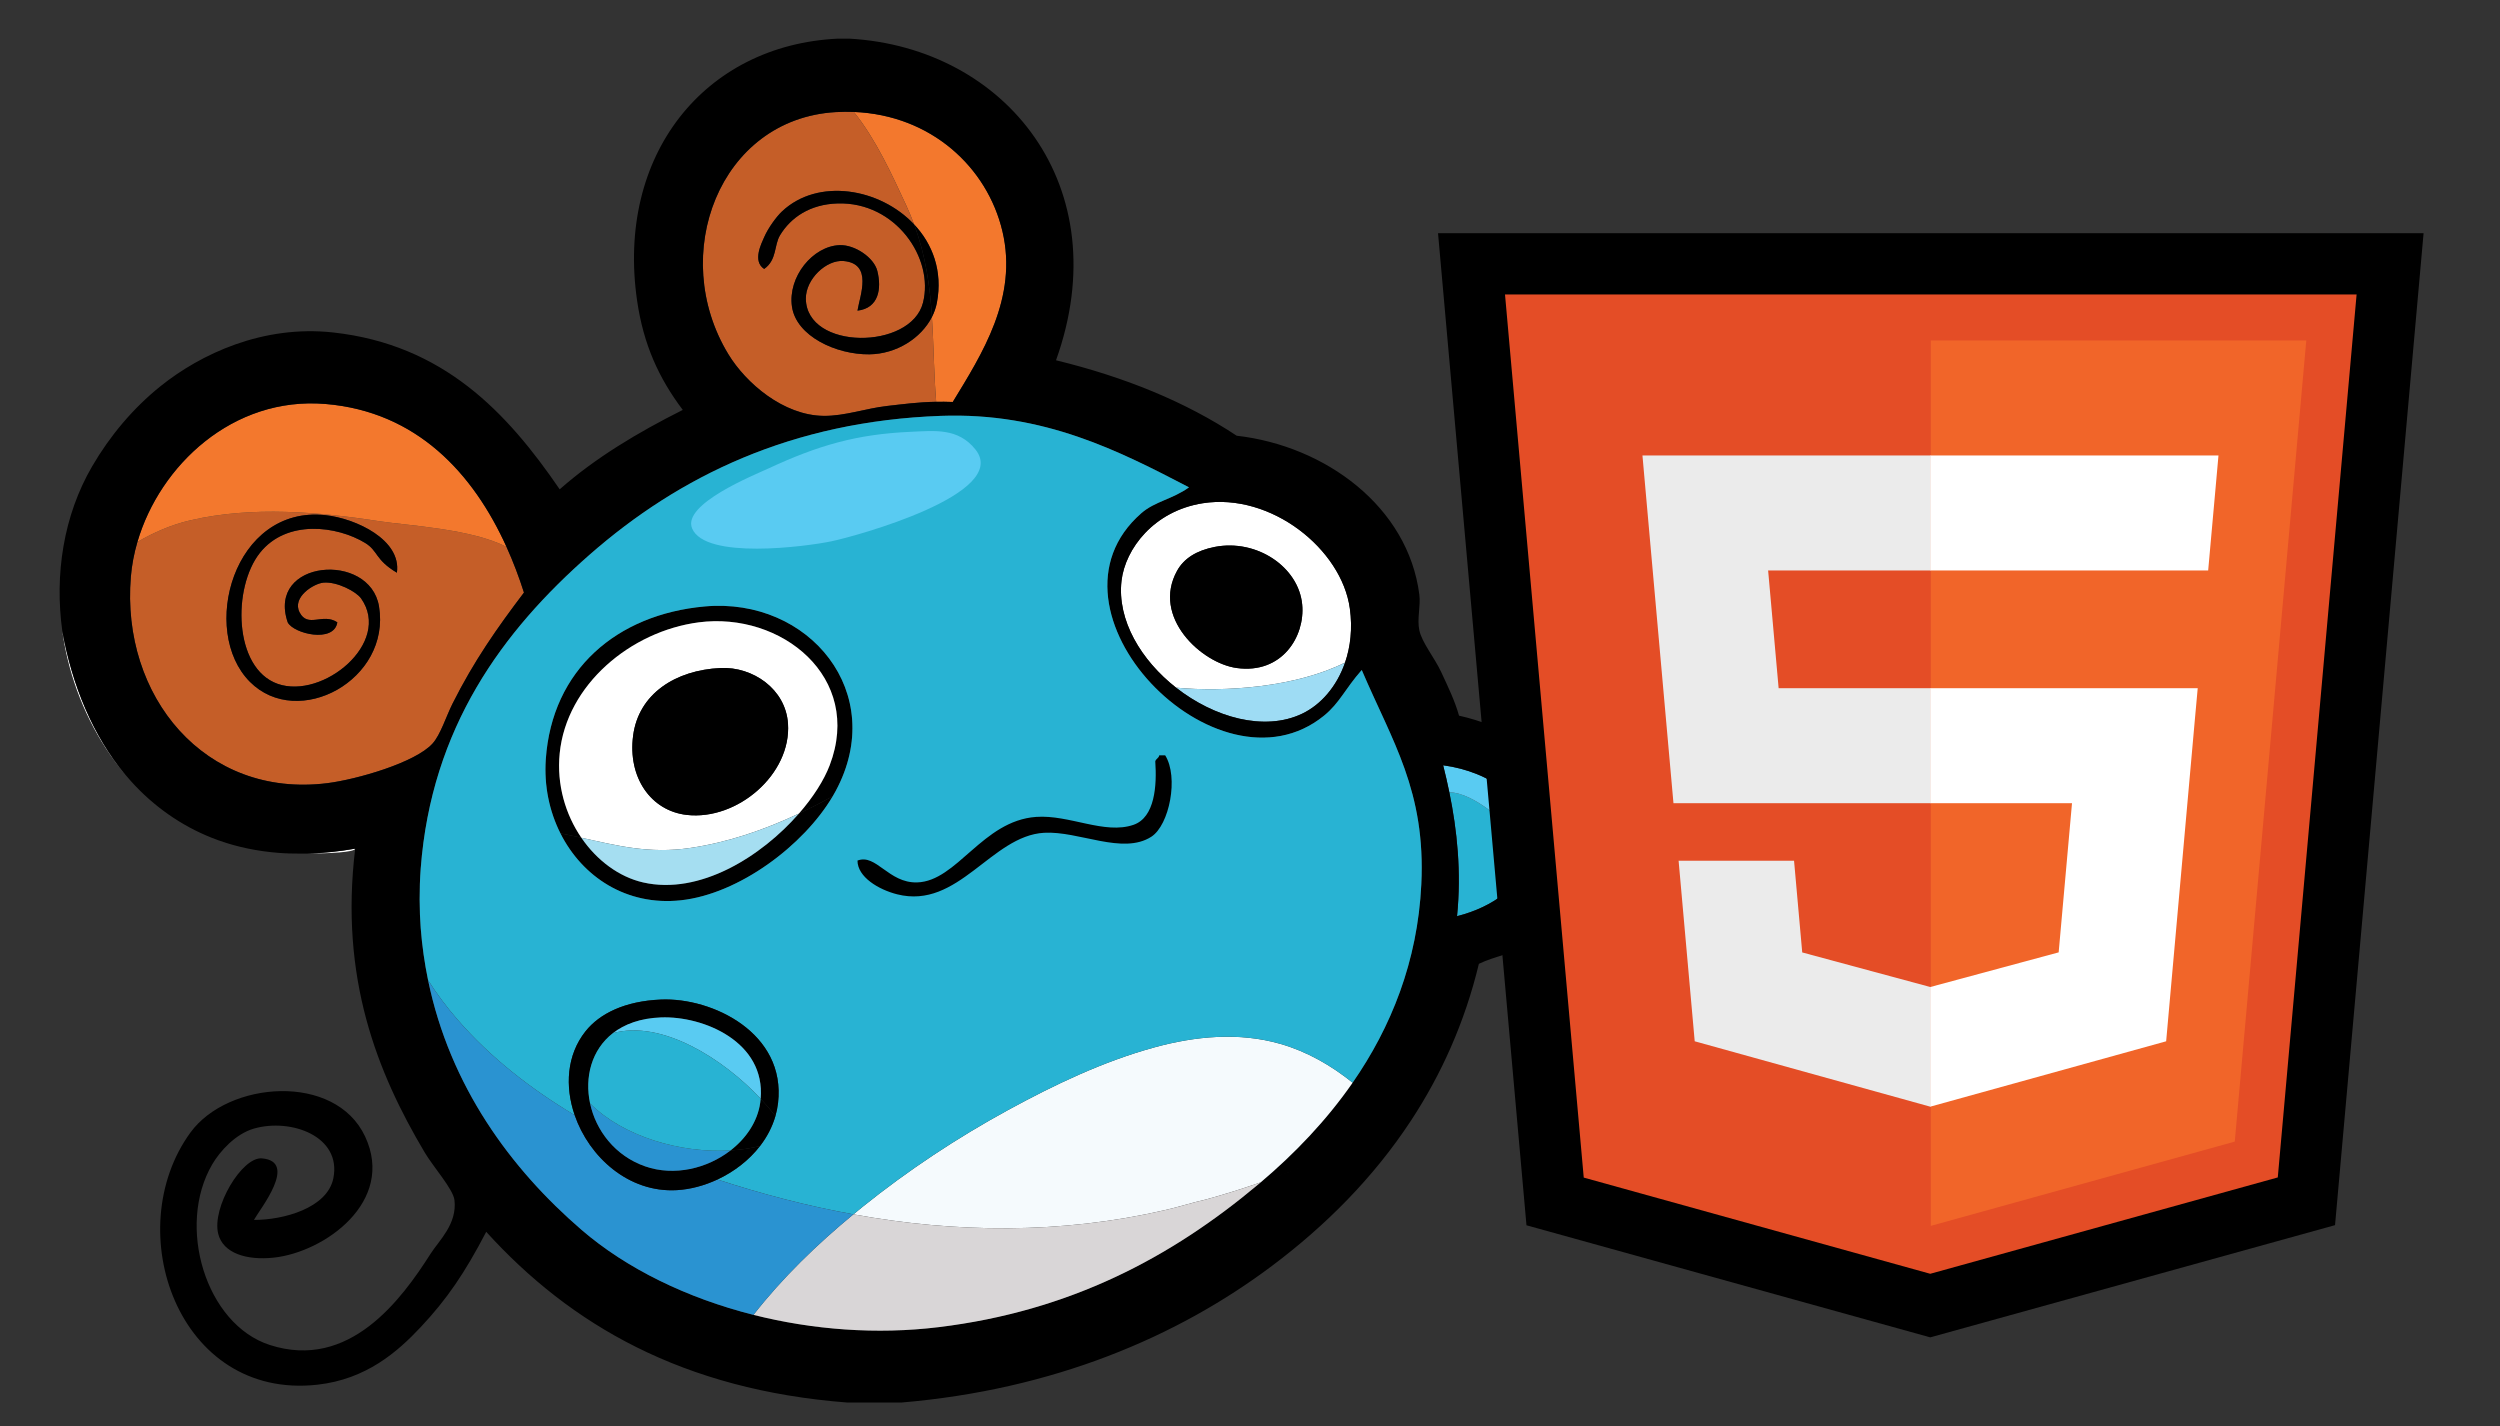
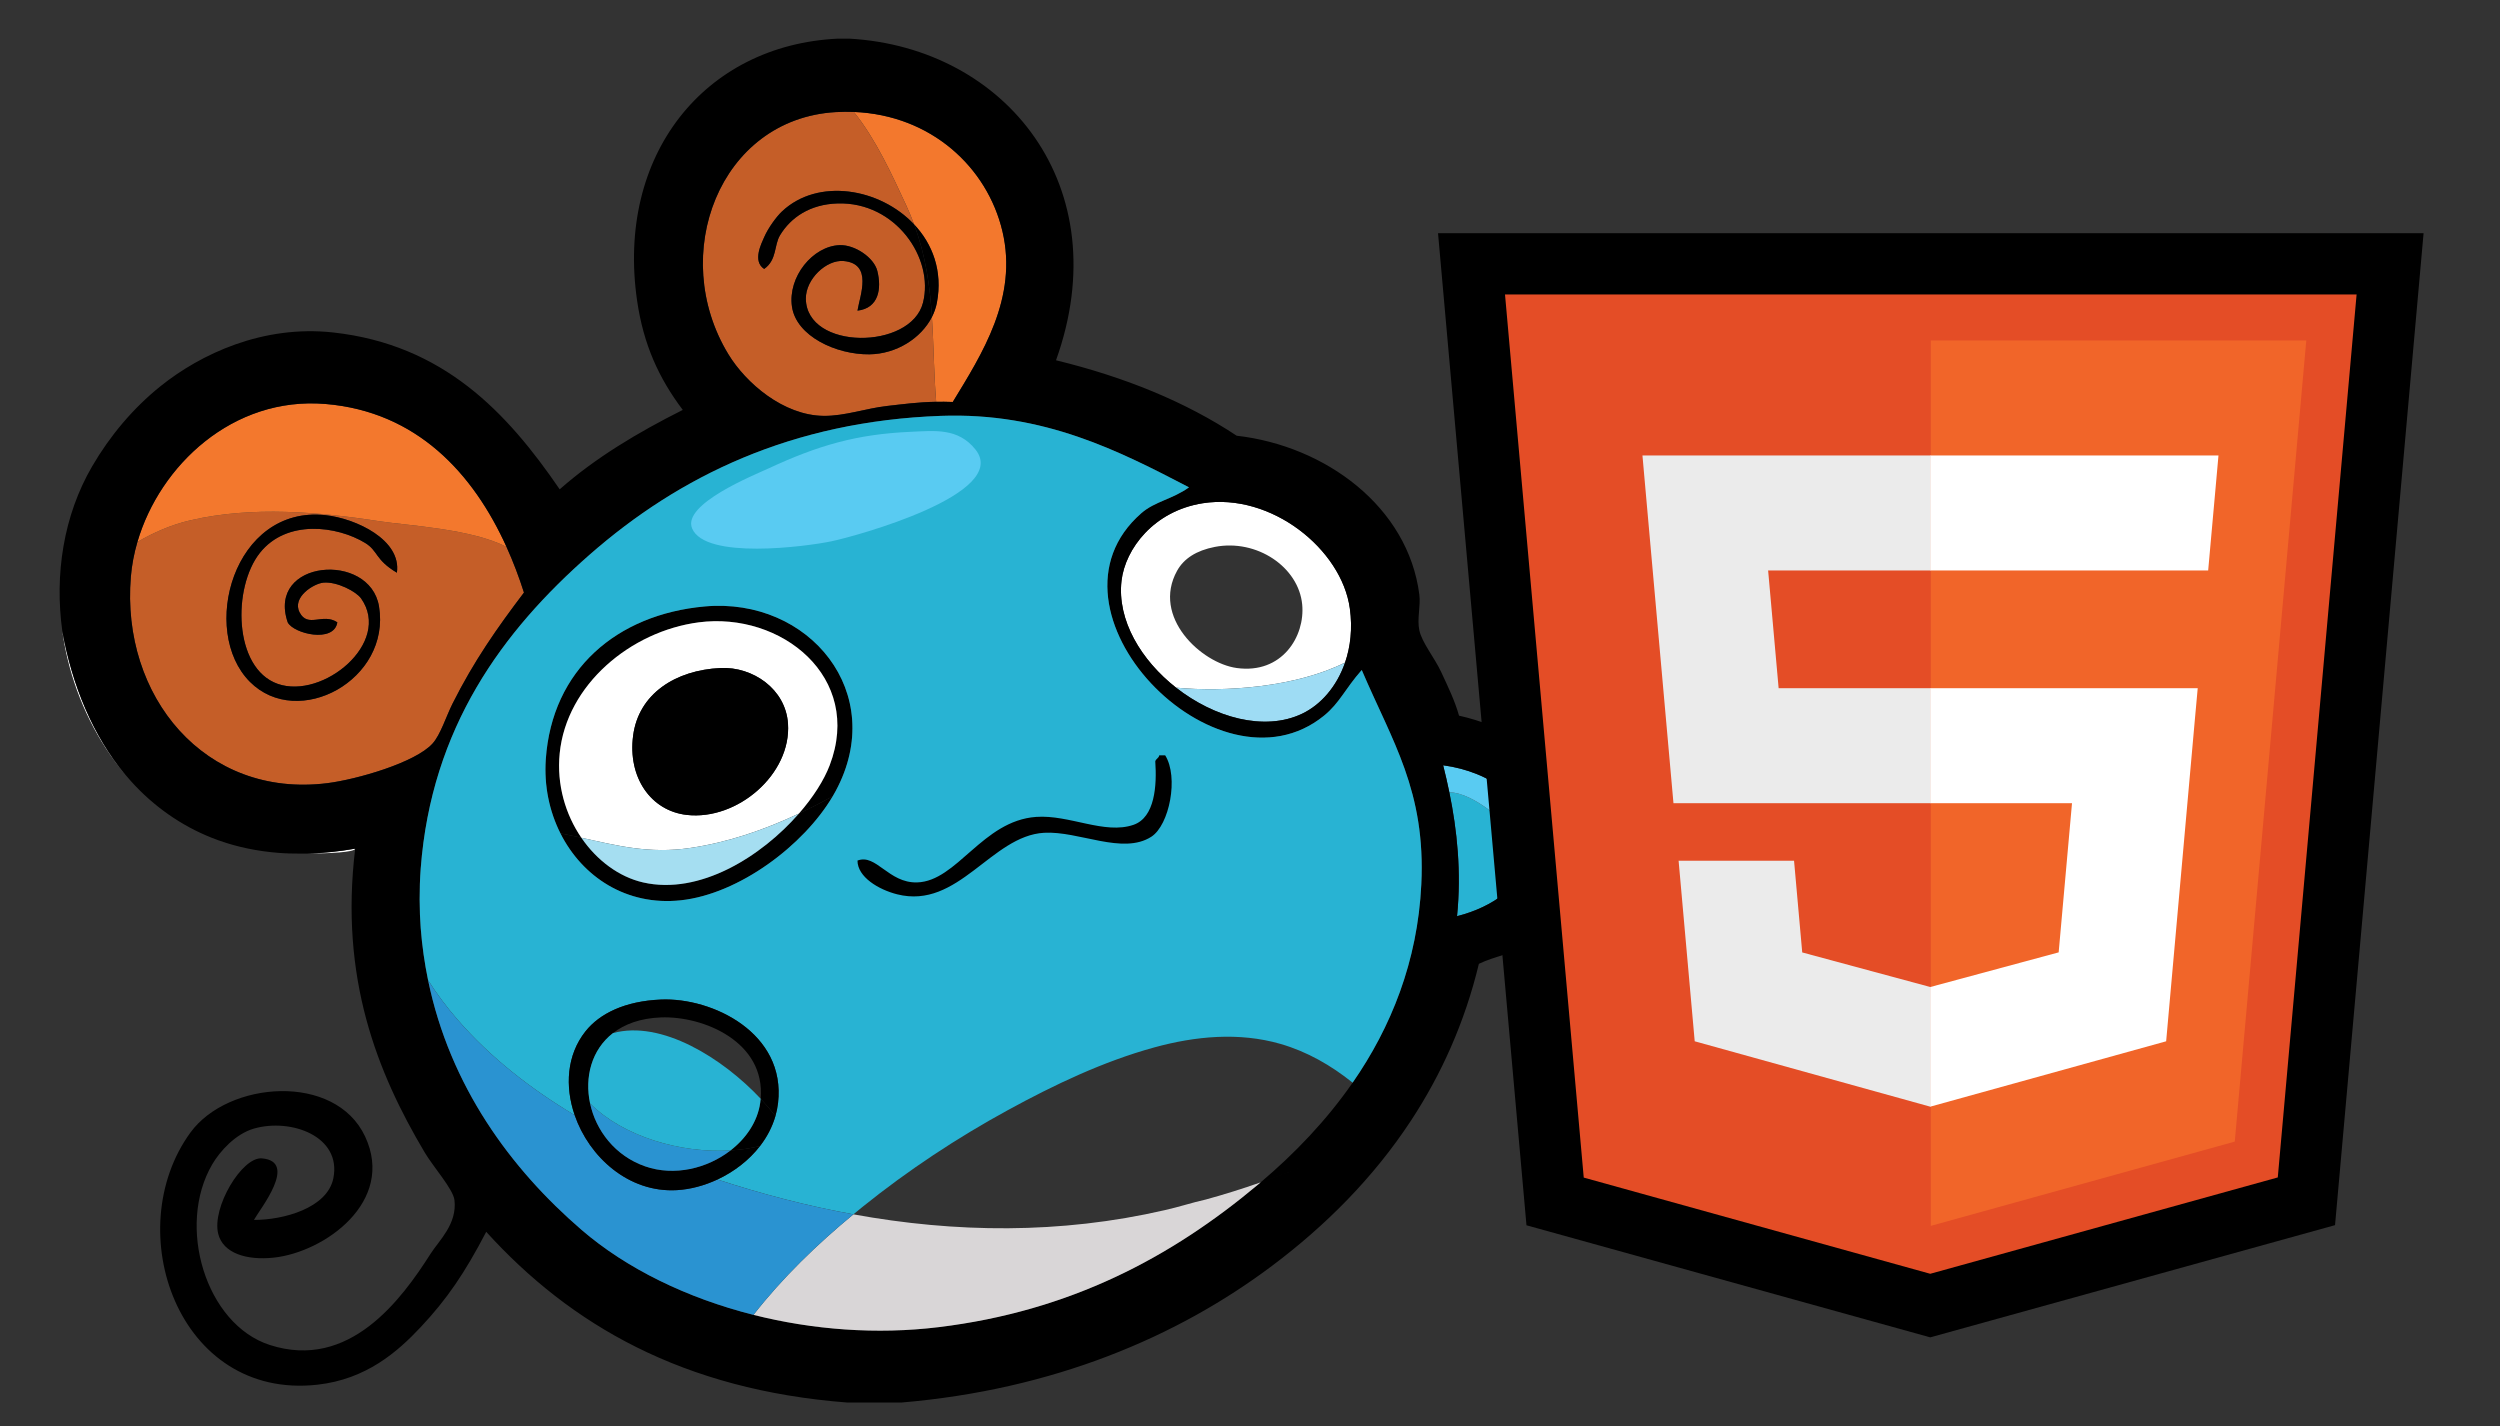
<svg xmlns="http://www.w3.org/2000/svg" version="1.1" id="Layer_1" x="0px" y="0px" width="320px" height="182.53px" viewBox="0 0 320 182.53" enable-background="new 0 0 320 182.53" xml:space="preserve">
  <rect x="0" y="0" width="320" height="182.53" fill="#333333" stroke="none" />
  <g>
    <g>
      <g>
        <g>
          <path fill="none" d="M27.862,107.524c-4.002-1.452-7.595-3.84-10.529-6.921C20.218,103.645,23.724,106.032,27.862,107.524z" />
        </g>
        <g>
          <path fill="none" d="M39.4,109.258c-1.058,0.008-1.972-0.003-2.451-0.015C37.749,109.274,38.565,109.281,39.4,109.258z" />
        </g>
        <g>
          <path fill="#28B3D3" d="M186.501,117.27c4.546-1.142,8.87-4.024,9.396-8.59c-2.876-3.317-7.246-7.209-10.382-7.271      C186.504,106.234,187.075,111.602,186.501,117.27z" />
        </g>
        <g>
          <path fill="#59CBF2" d="M195.898,108.68c0.002-0.018,0.005-0.034,0.006-0.05c0.659-6.046-5.158-9.873-11.181-10.674      c0.283,1.115,0.549,2.269,0.792,3.453C188.652,101.47,193.021,105.362,195.898,108.68z" />
        </g>
        <g>
          <path fill="#FFFFFF" d="M143.556,74.323c-0.595,5.083,2.534,10.211,6.979,13.697c6.223,0.599,15.351-0.059,21.631-3.215      c0.696-2.026,0.965-4.375,0.613-6.924c-1.044-7.588-10.079-14.828-18.805-13.469C147.67,65.396,144.028,70.278,143.556,74.323z       M150.671,73.053c0.859-1.548,2.455-2.589,4.829-3.05c5.367-1.039,10.722,2.57,11.181,7.37c0.391,4.086-2.589,8.935-8.386,8.132      C153.769,84.88,147.385,78.979,150.671,73.053z" />
        </g>
        <g>
          <path fill="#9EDCF4" d="M150.536,88.02c4.857,3.808,11.285,5.654,16.145,3.33c2.381-1.139,4.428-3.468,5.486-6.544      C165.886,87.961,156.759,88.619,150.536,88.02z" />
        </g>
        <g>
-           <path d="M158.295,85.505c5.796,0.803,8.777-4.045,8.386-8.132c-0.459-4.8-5.814-8.409-11.181-7.37      c-2.374,0.461-3.97,1.502-4.829,3.05C147.385,78.979,153.769,84.88,158.295,85.505z" />
-         </g>
+           </g>
        <g>
          <path stroke="#000000" stroke-miterlimit="10" d="M109.758,110.154c0.002,2.107,2.704,3.721,5.082,4.32      c7.83,1.973,12.028-7.488,18.805-7.877c4.445-0.255,10.065,2.863,13.722,0.508c2.318-1.491,3.525-7.631,1.779-10.418      c-0.254,0-0.508,0-0.763,0c-0.061,0.363-0.419,0.429-0.508,0.762c0.213,3.07-0.033,7.187-2.794,8.132      c-3.706,1.271-8.195-1.319-12.453-1.017c-6.879,0.491-10.126,8.247-15.246,8.386      C113.728,113.049,112.135,109.229,109.758,110.154z" />
        </g>
        <g>
          <path fill="#F3782D" d="M117.009,28.726c2.354,2.504,3.684,5.964,2.914,10.021c-0.121,0.632-0.337,1.246-0.634,1.828      c0.229,3.539,0.237,7.104,0.542,10.854c0.664-0.011,1.365-0.006,2.125,0.024c3.725-6.121,8.373-13.328,6.354-21.854      c-1.942-8.199-9.132-14.875-19.013-15.27c2.865,3.566,4.961,8.228,6.672,11.902C116.359,27.072,116.704,27.903,117.009,28.726z" />
        </g>
        <g>
          <path fill="#C55E28" d="M105.438,53.231c2.703,0.028,5.448-0.973,8.131-1.271c2.072-0.23,3.915-0.493,6.261-0.533      c-0.304-3.749-0.312-7.314-0.542-10.854c-1.382,2.712-4.528,4.735-8.006,4.779c-4.247,0.053-9.362-2.326-9.911-6.099      c-0.554-3.812,2.663-7.753,6.099-7.878c1.936-0.071,4.396,1.583,4.828,3.303c0.569,2.274,0.186,4.762-2.542,5.083      c0.325-1.984,1.985-6.024-1.779-6.353c-2.195-0.19-4.855,2.308-4.828,4.828c0.076,6.62,13.448,6.579,14.993,0.509      c1.452-5.7-3.504-12.93-10.927-12.707c-3.555,0.106-6,1.807-7.369,4.066c-0.783,1.293-0.376,3.148-2.033,4.32      c-1.533-0.999-0.341-3.278,0-4.066c0.523-1.208,1.591-2.651,2.287-3.303c4.601-4.327,12.529-2.986,16.908,1.668      c-0.305-0.823-0.649-1.654-1.041-2.495c-1.71-3.675-3.807-8.336-6.672-11.902c-0.763-0.03-1.54-0.024-2.334,0.022      C92.079,15.225,85.495,32.643,93.24,45.354C95.471,49.016,100.252,53.176,105.438,53.231z" />
        </g>
        <g>
          <path d="M117.009,28.726c1.502,4.059,2.027,7.938,2.28,11.849c0.296-0.582,0.513-1.196,0.634-1.828      C120.692,34.69,119.363,31.23,117.009,28.726z" />
        </g>
        <g>
          <path d="M100.101,27.058c-0.696,0.652-1.763,2.096-2.287,3.303c-0.341,0.788-1.533,3.067,0,4.066      c1.657-1.171,1.25-3.026,2.033-4.32c1.37-2.259,3.814-3.96,7.369-4.066c7.423-0.223,12.378,7.007,10.927,12.707      c-1.545,6.07-14.917,6.111-14.993-0.509c-0.027-2.521,2.633-5.019,4.828-4.828c3.764,0.329,2.104,4.369,1.779,6.353      c2.727-0.32,3.111-2.808,2.542-5.083c-0.432-1.72-2.892-3.375-4.828-3.303c-3.436,0.125-6.653,4.066-6.099,7.878      c0.549,3.773,5.664,6.152,9.911,6.099c3.478-0.044,6.624-2.067,8.006-4.779c-0.253-3.911-0.778-7.79-2.28-11.849      C112.63,24.071,104.702,22.731,100.101,27.058z" />
        </g>
        <g>
          <path fill="#FFFFFF" d="M28.983,107.899c-0.106-0.033-0.214-0.065-0.32-0.101c0.028,0.01,0.055,0.02,0.083,0.029      C28.825,107.854,28.905,107.875,28.983,107.899z" />
        </g>
        <g>
          <path fill="#FFFFFF" d="M16.748,99.969c-0.036-0.041-0.073-0.08-0.108-0.12c0.005,0.007,0.01,0.014,0.016,0.02      C16.687,99.902,16.718,99.935,16.748,99.969z" />
        </g>
        <g>
          <path fill="#FFFFFF" d="M16.062,99.176c-4.142-4.968-6.824-11.395-8.088-18.417c0.167,1.207,0.391,2.401,0.673,3.579      C9.949,89.759,12.472,94.904,16.062,99.176z" />
        </g>
        <g>
          <path fill="#FFFFFF" d="M36.949,109.243c-0.135-0.005-0.271-0.01-0.404-0.017c0.041,0.002,0.082,0.005,0.123,0.008      C36.729,109.236,36.825,109.24,36.949,109.243z" />
        </g>
        <g>
          <path fill="#FFFFFF" d="M45.465,108.63c-2.111,0.37-4.132,0.574-6.065,0.628C41.979,109.239,45.408,109.112,45.465,108.63z" />
        </g>
        <g>
          <path d="M82.313,112.95c-3.063-0.702-5.906-2.805-7.899-5.72c-0.871-0.192-1.76-0.382-2.678-0.558      c2.803,5.563,8.447,9.314,15.406,8.565c7.434-0.8,15.718-7.004,19.445-13.313c-1.42,0.781-2.863,1.524-4.328,2.213      C97.441,109.654,89.538,114.606,82.313,112.95z" />
        </g>
        <g>
          <path d="M74.414,107.229c-2.026-2.964-3.174-6.768-2.773-10.797c0.874-8.813,9.118-15.631,17.788-16.772      c10.547-1.387,21.082,7.017,16.772,18.296c-0.735,1.923-2.117,4.093-3.941,6.182c1.465-0.689,2.908-1.433,4.328-2.213      c0.13-0.222,0.256-0.443,0.375-0.664c6.755-12.531-3.372-24.851-16.771-23.634c-11.222,1.02-19.539,8.079-20.33,19.567      c-0.233,3.391,0.458,6.666,1.875,9.478C72.653,106.847,73.542,107.038,74.414,107.229z" />
        </g>
        <g>
          <path fill="#FFFFFF" d="M88.321,108.543c4.867-0.716,9.508-2.319,13.938-4.405c1.824-2.089,3.207-4.258,3.941-6.182      c4.31-11.28-6.225-19.683-16.772-18.296c-8.67,1.141-16.914,7.959-17.788,16.772c-0.4,4.029,0.748,7.833,2.773,10.797      C79.006,108.242,83.095,109.313,88.321,108.543z M81.042,94.145c0.707-5.337,5.408-8.369,11.182-8.64      c4.122-0.193,8.338,2.676,8.64,7.116c0.439,6.472-6.48,12.426-12.96,11.689C83.322,103.789,80.331,99.524,81.042,94.145z" />
        </g>
        <g>
          <path fill="#A5DEF1" d="M82.313,112.95c7.226,1.657,15.129-3.295,19.946-8.812c-4.43,2.086-9.071,3.689-13.938,4.405      c-5.226,0.771-9.314-0.301-13.907-1.313C76.406,110.145,79.25,112.248,82.313,112.95z" />
        </g>
        <g>
          <path d="M100.864,92.621c-0.302-4.44-4.518-7.309-8.64-7.116c-5.774,0.271-10.475,3.303-11.182,8.64      c-0.711,5.379,2.28,9.644,6.862,10.165C94.384,105.047,101.303,99.092,100.864,92.621z" />
        </g>
        <g>
          <path fill="#C55E28" d="M55.376,95.161c1.014-1.131,1.73-3.463,2.542-5.083c2.751-5.489,5.715-9.702,9.148-14.23      c-0.63-1.975-1.368-3.933-2.226-5.83c-4.346-2.32-12.883-2.777-16.113-3.278c-7.935-1.232-16.409-1.972-24.313-0.152      c-2.533,0.583-4.738,1.581-6.822,2.77c-0.432,1.475-0.719,2.971-0.842,4.457c-1.273,15.293,9.463,28.4,25.158,26.428      C45.649,99.773,53.17,97.621,55.376,95.161z M50.802,73.307c-2.801-1.662-2.389-2.79-4.066-3.812      c-3.596-2.188-10.036-3.047-13.468,1.271c-3.502,4.407-3.408,14.774,2.287,16.772c5.764,2.022,14.638-5.271,10.674-10.927      c-0.631-0.899-3.104-2.191-4.829-2.033c-1.24,0.114-4.061,1.863-3.049,3.812c1.065,2.049,2.963,0.013,4.829,1.271      c-0.435,2.699-5.599,1.464-6.353,0c-2.737-8.04,10.528-9.107,11.689-2.033c1.542,9.396-10.351,15.825-16.518,9.657      c-6.496-6.495-2.132-22.619,9.656-21.346C45.577,66.362,51.41,69.114,50.802,73.307z" />
        </g>
        <g>
          <path fill="#F3782D" d="M48.727,66.74c3.23,0.501,11.768,0.958,16.113,3.278c-4.259-9.425-11.479-17.337-23.187-18.312      c-11.859-0.987-21.198,7.877-24.062,17.651c2.084-1.189,4.29-2.187,6.822-2.77C32.318,64.769,40.792,65.508,48.727,66.74z" />
        </g>
        <g>
          <path d="M41.654,65.938c-11.789-1.273-16.152,14.851-9.656,21.346c6.167,6.168,18.06-0.261,16.518-9.657      c-1.162-7.075-14.426-6.007-11.689,2.033c0.754,1.464,5.918,2.699,6.353,0c-1.866-1.257-3.764,0.778-4.829-1.271      c-1.011-1.949,1.809-3.698,3.049-3.812c1.726-0.158,4.198,1.134,4.829,2.033c3.964,5.656-4.91,12.95-10.674,10.927      c-5.695-1.998-5.789-12.365-2.287-16.772c3.433-4.318,9.872-3.459,13.468-1.271c1.677,1.022,1.265,2.15,4.066,3.812      C51.41,69.114,45.577,66.362,41.654,65.938z" />
        </g>
      </g>
      <g>
        <g>
          <path fill="none" d="M36.949,109.243c-0.135-0.005-0.271-0.01-0.404-0.017c0.041,0.002,0.082,0.005,0.123,0.008      C36.729,109.236,36.825,109.24,36.949,109.243z" />
        </g>
        <g>
          <path fill="none" d="M28.983,107.899c-0.106-0.033-0.214-0.065-0.32-0.101c0.028,0.01,0.055,0.02,0.083,0.029      C28.825,107.854,28.905,107.875,28.983,107.899z" />
        </g>
        <g>
          <path fill="none" d="M16.748,99.969c-0.036-0.041-0.073-0.08-0.108-0.12c0.005,0.007,0.01,0.014,0.016,0.02      C16.687,99.902,16.718,99.935,16.748,99.969z" />
        </g>
        <g>
          <path fill="none" d="M39.4,109.258c-1.058,0.008-1.972-0.003-2.451-0.015C37.749,109.274,38.565,109.281,39.4,109.258z" />
        </g>
        <g>
          <path fill="none" d="M45.465,108.63c-2.111,0.37-4.132,0.574-6.065,0.628C41.979,109.239,45.408,109.112,45.465,108.63z" />
        </g>
        <g>
          <path fill="none" d="M109.758,110.154c0.002,2.107,2.704,3.721,5.082,4.32c7.83,1.973,12.028-7.488,18.805-7.877      c4.445-0.255,10.065,2.863,13.722,0.508c2.318-1.491,3.525-7.631,1.779-10.418c-0.254,0-0.508,0-0.763,0      c-0.061,0.363-0.419,0.429-0.508,0.762c0.213,3.07-0.033,7.187-2.794,8.132c-3.706,1.271-8.195-1.319-12.453-1.017      c-6.879,0.491-10.126,8.247-15.246,8.386C113.728,113.049,112.135,109.229,109.758,110.154z" />
        </g>
        <g>
          <path fill="none" d="M87.142,115.237c7.434-0.8,15.718-7.004,19.445-13.313c0.13-0.222,0.256-0.443,0.375-0.664      c6.755-12.531-3.372-24.851-16.771-23.634c-11.222,1.02-19.539,8.079-20.33,19.567c-0.233,3.391,0.458,6.666,1.875,9.478      C74.538,112.235,80.183,115.986,87.142,115.237z" />
        </g>
        <g>
          <path fill="none" d="M27.862,107.524c-4.002-1.452-7.595-3.84-10.529-6.921C20.218,103.645,23.724,106.032,27.862,107.524z" />
        </g>
        <g>
          <path fill="none" d="M143.556,74.323c-0.595,5.083,2.534,10.211,6.979,13.697c4.857,3.808,11.285,5.654,16.145,3.33      c2.381-1.139,4.428-3.468,5.486-6.544c0.696-2.026,0.965-4.375,0.613-6.924c-1.044-7.588-10.079-14.828-18.805-13.469      C147.67,65.396,144.028,70.278,143.556,74.323z" />
        </g>
        <g>
          <path fill="none" d="M105.438,53.231c2.703,0.028,5.448-0.973,8.131-1.271c2.072-0.23,3.915-0.493,6.261-0.533      c0.664-0.011,1.365-0.006,2.125,0.024c3.725-6.121,8.373-13.328,6.354-21.854c-1.942-8.199-9.132-14.875-19.013-15.27      c-0.763-0.03-1.54-0.024-2.334,0.022C92.079,15.225,85.495,32.643,93.24,45.354C95.471,49.016,100.252,53.176,105.438,53.231z" />
        </g>
        <g>
          <path fill="none" d="M55.376,95.161c1.014-1.131,1.73-3.463,2.542-5.083c2.751-5.489,5.715-9.702,9.148-14.23      c-0.63-1.975-1.368-3.933-2.226-5.83c-4.259-9.425-11.479-17.337-23.187-18.312c-11.859-0.987-21.198,7.877-24.062,17.651      c-0.432,1.475-0.719,2.971-0.842,4.457c-1.273,15.293,9.463,28.4,25.158,26.428C45.649,99.773,53.17,97.621,55.376,95.161z" />
        </g>
        <g>
          <path fill="none" d="M186.501,117.27c4.546-1.142,8.87-4.024,9.396-8.59c0.002-0.018,0.005-0.034,0.006-0.05      c0.659-6.046-5.158-9.873-11.181-10.674c0.283,1.115,0.549,2.269,0.792,3.453C186.504,106.234,187.075,111.602,186.501,117.27z" />
        </g>
        <g>
          <path fill="none" d="M16.062,99.176c-4.142-4.968-6.824-11.395-8.088-18.417c0.167,1.207,0.391,2.401,0.673,3.579      C9.949,89.759,12.472,94.904,16.062,99.176z" />
        </g>
        <g>
          <path d="M180.605,143.44c-6.326,2.78-12.636,5.599-19.238,7.9c-0.093,0.079-0.185,0.159-0.278,0.236      c-11.206,9.402-24.126,16.243-40.913,18.296c-7.961,0.974-16.157,0.343-23.733-1.57c-0.429,0.55-0.852,1.104-1.262,1.668      c0.41-0.563,0.833-1.118,1.262-1.668c-8.524-2.152-16.265-5.931-22.009-10.882c-9.079-7.825-16.85-18.418-19.642-31.958      c-2.314-3.646-4.027-7.657-4.839-11.93c0.812,4.273,2.525,8.284,4.839,11.93c-0.443-2.148-0.765-4.37-0.942-6.668      c-0.166-2.155-0.196-5.029,0-7.624c1.367-18.03,10.482-30.4,21.6-40.151c11.547-10.126,25.94-17.097,44.979-17.788      c13.25-0.48,22.921,4.559,31.765,9.148c-2.122,1.525-4.376,1.802-6.098,3.304c-14.198,12.386,9.704,37.056,23.379,25.92      c2.012-1.639,2.653-3.377,4.828-5.845c3.921,9.192,8.2,15.465,7.624,27.445c-0.477,9.884-3.878,18.292-8.79,25.379      c1.771,1.422,3.409,3.024,4.916,4.717c-1.507-1.693-3.145-3.295-4.916-4.717c-3.366,4.855-7.441,9.091-11.771,12.756      C167.969,149.039,174.279,146.22,180.605,143.44c3.859-5.874,6.878-12.53,8.692-20.071c1.977-0.958,4.432-1.319,6.353-2.542      c5.235-3.332,8.582-13.567,4.829-20.329c-2.531-4.56-8.135-7.636-13.723-8.895c-0.523-1.873-1.373-3.623-2.287-5.591      c-0.854-1.832-2.463-3.763-2.795-5.336c-0.315-1.495,0.19-3.09,0-4.575c-1.443-11.227-11.995-19.026-23.379-20.33      c-6.574-4.353-14.34-7.514-23.125-9.656c7.966-22.223-6.364-40.024-26.429-41.167c-0.508,0-1.017,0-1.525,0      C90.163,5.774,78.84,19.857,81.55,38.493c0.813,5.588,2.765,9.898,5.845,13.976c-5.752,2.887-11.163,6.117-15.755,10.165      c-6.768-9.9-14.904-18.513-28.97-20.076c-9.022-1.001-16.999,2.767-22.109,6.862c-3.522,2.822-6.494,6.371-8.763,10.266      C8.106,66.021,6.982,73.57,7.973,80.76c1.265,7.021,3.946,13.449,8.088,18.417c0.189,0.227,0.382,0.452,0.579,0.673      c0.035,0.041,0.072,0.08,0.108,0.12c0.166,0.186,0.334,0.369,0.504,0.55c0.026,0.028,0.054,0.056,0.08,0.084      c2.934,3.082,6.527,5.47,10.529,6.921c0.041,0.015,0.082,0.028,0.122,0.043c0.225,0.08,0.451,0.158,0.679,0.231      c0.106,0.035,0.213,0.067,0.32,0.101c0.191,0.061,0.383,0.12,0.577,0.175c0.121,0.035,0.241,0.068,0.363,0.102      c0.188,0.052,0.378,0.103,0.568,0.15c0.113,0.029,0.227,0.058,0.342,0.085c0.213,0.051,0.428,0.1,0.645,0.146      c0.09,0.02,0.18,0.04,0.271,0.059c0.277,0.057,0.557,0.111,0.839,0.161c0.029,0.005,0.058,0.011,0.087,0.016      c0.324,0.057,0.651,0.107,0.981,0.155c0.327,0.046,0.656,0.088,0.988,0.124c0.031,0.003,0.062,0.006,0.092,0.009      c0.285,0.03,0.571,0.058,0.86,0.081c0.102,0.008,0.204,0.014,0.306,0.021c0.213,0.015,0.426,0.029,0.643,0.041      c0.134,0.007,0.27,0.012,0.404,0.017c0.479,0.012,1.393,0.023,2.451,0.015c1.933-0.054,3.954-0.258,6.065-0.628      c-2.002,16.579,2.806,28.631,8.895,38.88c1.118,1.883,3.646,4.699,3.812,6.099c0.363,3.067-1.987,5.191-3.049,6.861      c-3.746,5.89-10.414,14.97-20.584,11.689c-8.23-2.656-11.981-15.26-7.369-23.125c0.98-1.674,2.966-3.89,5.336-4.574      c4.719-1.359,11.243,0.971,10.165,6.353c-0.768,3.842-6.445,5.354-10.165,5.337c0.729-1.345,5.715-7.479,1.017-7.878      c-2.541-0.216-6.435,6.287-5.591,9.657c0.628,2.507,3.658,3.42,7.116,3.049c6.502-0.699,15.583-7.171,11.689-15.501      c-3.835-8.206-17.542-7.125-22.363-0.508c-9.077,12.462-1.608,34.273,16.264,32.273c6.249-0.699,10.244-4.203,13.214-7.37      c3.356-3.578,5.621-6.895,8.386-12.198c10.798,11.903,25.163,20.238,46.25,21.855c2.287,0,4.574,0,6.861,0      c19.419-1.642,35.313-8.355,47.52-17.535C169.629,156.913,175.776,150.791,180.605,143.44z M184.723,97.956      c6.023,0.801,11.84,4.628,11.181,10.674c-0.001,0.016-0.004,0.032-0.006,0.05c1.101,1.269,1.983,2.453,2.494,3.308      c-0.511-0.854-1.394-2.039-2.494-3.308c-0.526,4.565-4.851,7.448-9.396,8.59c0.574-5.667,0.003-11.036-0.986-15.86      c-0.365-0.007-0.713,0.037-1.04,0.14c0.327-0.103,0.675-0.147,1.04-0.14C185.272,100.225,185.006,99.071,184.723,97.956z       M172.78,77.881c0.352,2.548,0.083,4.897-0.613,6.924c1.441-0.725,2.734-1.58,3.805-2.583c-1.071,1.002-2.364,1.858-3.805,2.583      c-1.058,3.077-3.104,5.406-5.486,6.544c-4.86,2.324-11.288,0.478-16.145-3.33c-1.013-0.097-1.949-0.228-2.783-0.386      c0.834,0.158,1.77,0.289,2.783,0.386c-4.445-3.485-7.574-8.614-6.979-13.697c0.472-4.045,4.114-8.927,10.418-9.911      C162.701,63.053,171.735,70.293,172.78,77.881z M106.962,14.351c0.794-0.046,1.571-0.052,2.334-0.022      c-1.311-1.631-2.782-3.033-4.45-4.006c1.667,0.973,3.139,2.375,4.45,4.006c9.881,0.394,17.071,7.071,19.013,15.27      c2.02,8.526-2.629,15.733-6.354,21.854c-0.76-0.03-1.461-0.035-2.125-0.024c0.028,0.342,0.058,0.684,0.09,1.029      c-0.032-0.345-0.062-0.688-0.09-1.029c-2.346,0.04-4.188,0.303-6.261,0.533c-2.684,0.297-5.429,1.299-8.131,1.271      c-5.187-0.056-9.967-4.216-12.199-7.877C85.495,32.643,92.079,15.225,106.962,14.351z M41.908,100.244      c-15.695,1.972-26.431-11.135-25.158-26.428c0.124-1.486,0.41-2.982,0.842-4.457c-2.918,1.665-5.6,3.707-8.612,5.519      c3.012-1.813,5.694-3.854,8.612-5.519c2.863-9.774,12.203-18.639,24.062-17.651c11.707,0.975,18.927,8.886,23.187,18.312      c0.931,0.498,1.67,1.08,2.123,1.767c-0.453-0.688-1.191-1.27-2.123-1.767c0.857,1.897,1.595,3.854,2.226,5.83      c-3.433,4.528-6.396,8.742-9.148,14.23c-0.812,1.619-1.528,3.952-2.542,5.083C53.17,97.621,45.649,99.773,41.908,100.244z" />
        </g>
        <g>
-           <path fill="#F5FAFD" d="M173.138,138.583c-2.753-2.21-5.832-3.983-9.261-4.968c-5.296-1.523-10.876-0.987-16.127,0.454      c-6.536,1.793-12.788,4.779-18.72,8.017c-6.542,3.57-12.793,7.706-18.602,12.376c-0.399,0.321-0.798,0.647-1.194,0.975      c13.04,2.375,26.456,2.555,39.871-0.542c1.74-0.387,3.48-0.966,5.219-1.353c2.393-0.652,4.734-1.396,7.043-2.202      C165.697,147.674,169.772,143.439,173.138,138.583z" />
-         </g>
+           </g>
        <g>
          <path fill="#D9D6D7" d="M149.105,154.895c-13.415,3.096-26.831,2.917-39.871,0.542c-4.665,3.85-9.067,8.093-12.791,12.866      c7.576,1.914,15.771,2.544,23.733,1.57c16.787-2.053,29.707-8.894,40.913-18.296c0.093-0.078,0.185-0.157,0.278-0.236      c-2.309,0.806-4.65,1.55-7.043,2.202C152.585,153.929,150.846,154.508,149.105,154.895z" />
        </g>
        <g>
          <path fill="#28B3D3" d="M73.561,142.745c-1.268-3.67-1.032-7.698,1.382-10.736c1.802-2.268,5.035-3.871,9.657-4.067      c6.618-0.279,16.007,4.31,14.993,13.215c-0.067,0.584-0.183,1.153-0.341,1.703c0.516,0.679,0.968,1.345,1.342,1.983      c-0.374-0.638-0.826-1.304-1.342-1.983c-0.403,1.402-1.086,2.686-1.966,3.827c1.346-0.339,2.595-0.823,3.694-1.456      c-1.099,0.633-2.348,1.117-3.694,1.456c-1.42,1.841-3.353,3.309-5.451,4.289c5.7,1.871,11.512,3.387,17.399,4.46      c0.396-0.328,0.795-0.653,1.194-0.975c5.808-4.67,12.06-8.806,18.602-12.376c5.933-3.238,12.184-6.223,18.72-8.017      c5.25-1.441,10.831-1.977,16.127-0.454c3.429,0.985,6.508,2.758,9.261,4.968c4.912-7.088,8.313-15.495,8.79-25.379      c0.576-11.98-3.703-18.253-7.624-27.445c-2.175,2.468-2.815,4.206-4.828,5.845c-13.675,11.136-37.577-13.534-23.379-25.92      c1.722-1.502,3.977-1.779,6.098-3.304c-8.844-4.589-18.516-9.628-31.765-9.148c-19.039,0.691-33.432,7.662-44.979,17.788      c-11.118,9.751-20.233,22.121-21.6,40.151c-0.196,2.594-0.166,5.469,0,7.624c0.177,2.299,0.499,4.52,0.942,6.668      c1.122,1.765,2.382,3.446,3.752,5.027C62.795,135.396,68.006,139.42,73.561,142.745z M132.628,104.563      c4.258-0.302,8.748,2.288,12.453,1.017c2.762-0.945,3.008-5.062,2.794-8.132c0.089-0.333,0.448-0.399,0.508-0.762      c0.254,0,0.508,0,0.763,0c1.746,2.788,0.539,8.927-1.779,10.418c-3.657,2.355-9.277-0.763-13.722-0.508      c-6.777,0.389-10.975,9.85-18.805,7.877c-2.378-0.599-5.08-2.213-5.082-4.32c2.377-0.924,3.97,2.895,7.625,2.796      C122.502,112.81,125.749,105.054,132.628,104.563z M69.861,97.194c0.791-11.489,9.108-18.548,20.33-19.567      c13.399-1.217,23.526,11.103,16.771,23.634c-0.119,0.221-0.245,0.442-0.375,0.664c1.773-0.977,3.513-2.012,5.217-3.081      c-1.704,1.068-3.444,2.104-5.217,3.081c-3.727,6.309-12.012,12.513-19.445,13.313c-6.959,0.749-12.604-3.002-15.406-8.565      c-0.172-0.032-0.346-0.064-0.521-0.096c0.175,0.032,0.349,0.064,0.521,0.096C70.318,103.86,69.628,100.585,69.861,97.194z" />
        </g>
        <g>
          <path fill="#2A93D1" d="M109.234,155.437c-5.888-1.073-11.699-2.59-17.399-4.46c-1.688,0.787-3.481,1.264-5.202,1.362      c-6.169,0.354-11.222-4.239-13.072-9.593c-5.554-3.325-10.766-7.349-15.015-12.255c-1.37-1.581-2.631-3.262-3.752-5.027      c2.792,13.54,10.563,24.132,19.642,31.958c5.744,4.951,13.485,8.729,22.009,10.882      C100.167,163.53,104.57,159.286,109.234,155.437z" />
        </g>
        <g>
          <path d="M97.306,141.157c-0.337,2.391-1.782,4.536-3.798,6.099c1.313-0.08,2.584-0.267,3.778-0.569      c0.88-1.141,1.563-2.425,1.966-3.827c-0.558-0.732-1.191-1.481-1.888-2.224C97.35,140.808,97.331,140.981,97.306,141.157z" />
        </g>
        <g>
          <path d="M97.286,146.687c-1.194,0.302-2.466,0.489-3.778,0.569c-2.973,2.305-7.191,3.345-10.94,2.033      c-3.858-1.35-6.298-4.602-7.036-8.047c-0.787-0.792-1.462-1.652-1.997-2.583c0.534,0.931,1.209,1.792,1.997,2.583      c-0.716-3.342,0.171-6.862,2.922-9.001c-1.196,0.331-2.333,0.908-3.373,1.78c1.04-0.872,2.176-1.449,3.373-1.78      c1.49-1.158,3.523-1.912,6.146-2.011c5.472-0.206,13.4,3.144,12.764,10.407c0.696,0.743,1.33,1.491,1.888,2.224      c0.158-0.55,0.274-1.119,0.341-1.703c1.014-8.905-8.375-13.494-14.993-13.215c-4.623,0.196-7.855,1.799-9.657,4.067      c-2.414,3.038-2.65,7.065-1.382,10.736c0.085,0.051,0.169,0.103,0.255,0.154c0.593,0.352,1.191,0.696,1.794,1.034      c-0.603-0.337-1.201-0.682-1.794-1.034c-0.086-0.051-0.169-0.104-0.255-0.154c1.85,5.354,6.903,9.948,13.072,9.593      c1.721-0.099,3.514-0.575,5.202-1.362c-0.591-0.194-1.181-0.392-1.77-0.594c0.588,0.202,1.179,0.4,1.77,0.594      C93.934,149.996,95.866,148.528,97.286,146.687z" />
        </g>
        <g>
          <path fill="#2A93D1" d="M75.531,141.242c0.738,3.445,3.178,6.697,7.036,8.047c3.749,1.312,7.967,0.272,10.94-2.033      C87.101,147.647,79.72,145.455,75.531,141.242z" />
        </g>
        <g>
-           <path fill="#59CBF2" d="M97.364,140.637C98,133.374,90.072,130.024,84.6,130.23c-2.624,0.099-4.657,0.853-6.146,2.011      C84.664,130.521,92.523,135.469,97.364,140.637z" />
-         </g>
+           </g>
        <g>
          <path fill="#28B3D3" d="M97.306,141.157c0.024-0.176,0.043-0.349,0.058-0.521c-4.841-5.168-12.701-10.115-18.911-8.396      c-2.751,2.139-3.639,5.66-2.922,9.001c4.189,4.213,11.57,6.405,17.977,6.014C95.524,145.693,96.969,143.548,97.306,141.157z" />
        </g>
      </g>
      <g>
        <path fill="#59CBF2" d="M124.873,57.555c-2.232-2.82-5.266-2.416-8.3-2.283c-6.935,0.303-11.855,1.738-18.212,4.691     c-1.794,0.833-11.065,4.557-9.774,7.668c1.681,4.048,14.596,2.325,17.808,1.661C109.587,68.631,129.345,63.205,124.873,57.555z" />
      </g>
    </g>
    <g>
      <g>
        <polygon fill="#E44D26" points="199.054,153.784 188.354,33.768 305.932,33.768 295.22,153.765 247.071,167.114    " />
      </g>
      <g>
        <polygon fill="#F16529" points="247.143,156.91 286.05,146.124 295.204,43.581 247.143,43.581    " />
      </g>
      <g>
        <polygon fill="#EBEBEB" points="247.143,88.093 227.665,88.093 226.32,73.021 247.143,73.021 247.143,58.301 247.092,58.301      210.234,58.301 210.585,62.25 214.204,102.813 247.143,102.813    " />
      </g>
      <g>
        <polygon fill="#EBEBEB" points="247.143,126.321 247.079,126.338 230.685,121.912 229.638,110.172 221.671,110.172      214.861,110.172 216.923,133.285 247.075,141.655 247.143,141.636    " />
      </g>
      <g>
        <polygon fill="#FFFFFF" points="247.092,88.093 247.092,102.813 265.217,102.813 263.509,121.903 247.092,126.333      247.092,141.647 277.268,133.285 277.489,130.797 280.948,92.046 281.308,88.093 277.341,88.093    " />
      </g>
      <g>
        <polygon fill="#FFFFFF" points="247.092,58.301 247.092,67.443 247.092,72.984 247.092,73.021 282.599,73.021 282.599,73.021      282.646,73.021 282.942,69.711 283.612,62.25 283.965,58.301    " />
      </g>
      <g>
        <path d="M247.07,171.183l-51.681-14.347l-11.322-126.99h126.152l-11.334,126.973L247.07,171.183z M202.719,150.731l44.353,12.313     l44.484-12.333l10.089-113.023H192.641L202.719,150.731z" />
      </g>
    </g>
  </g>
</svg>